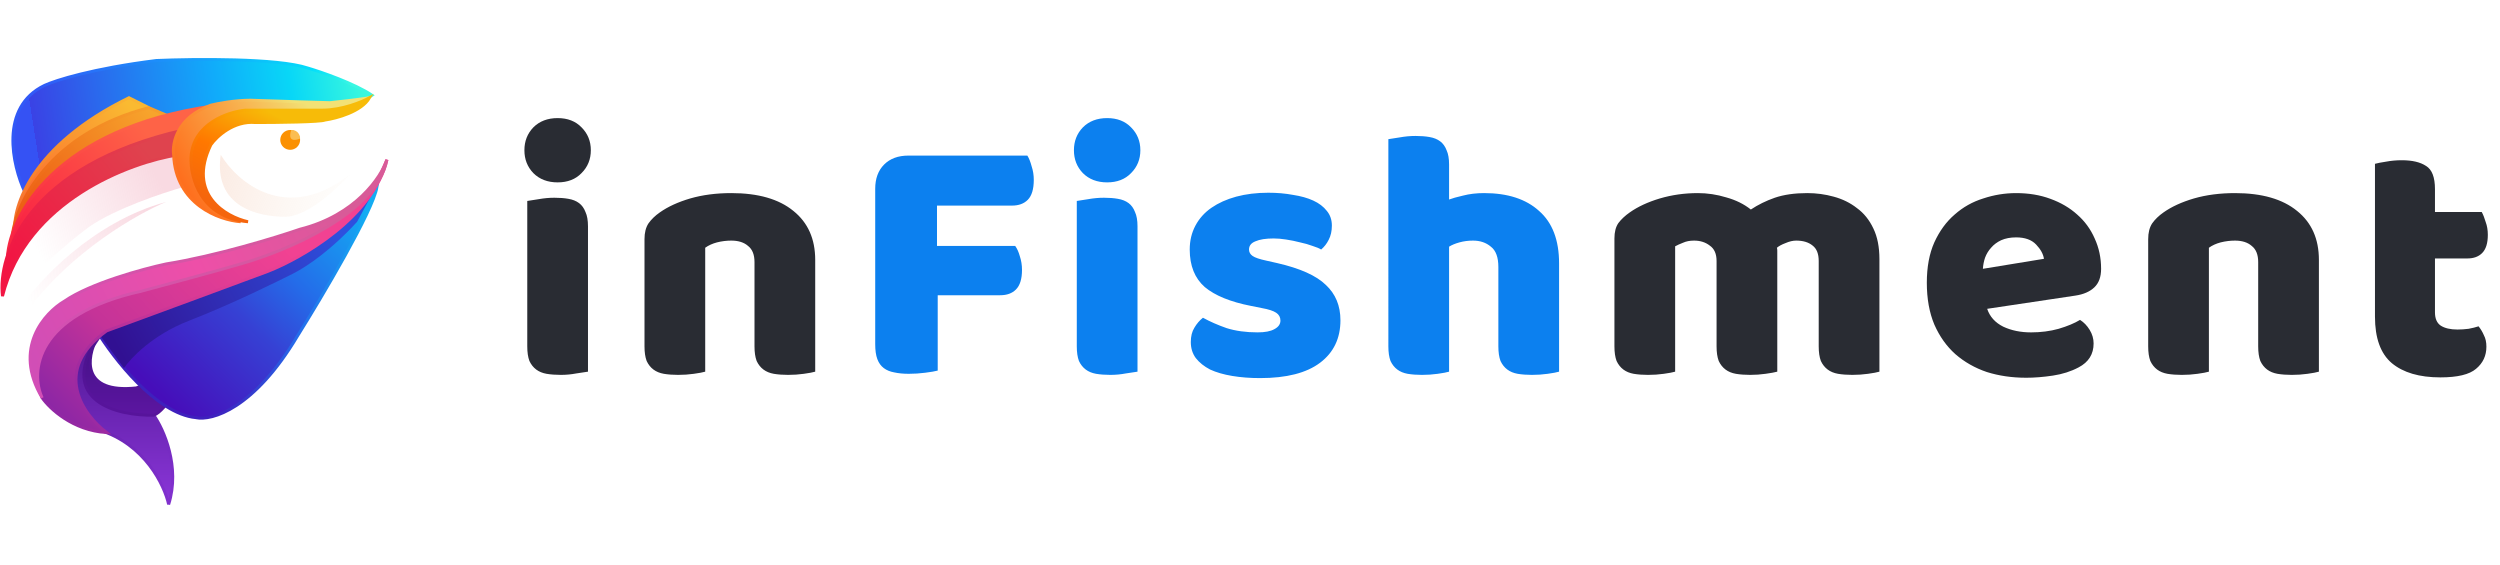
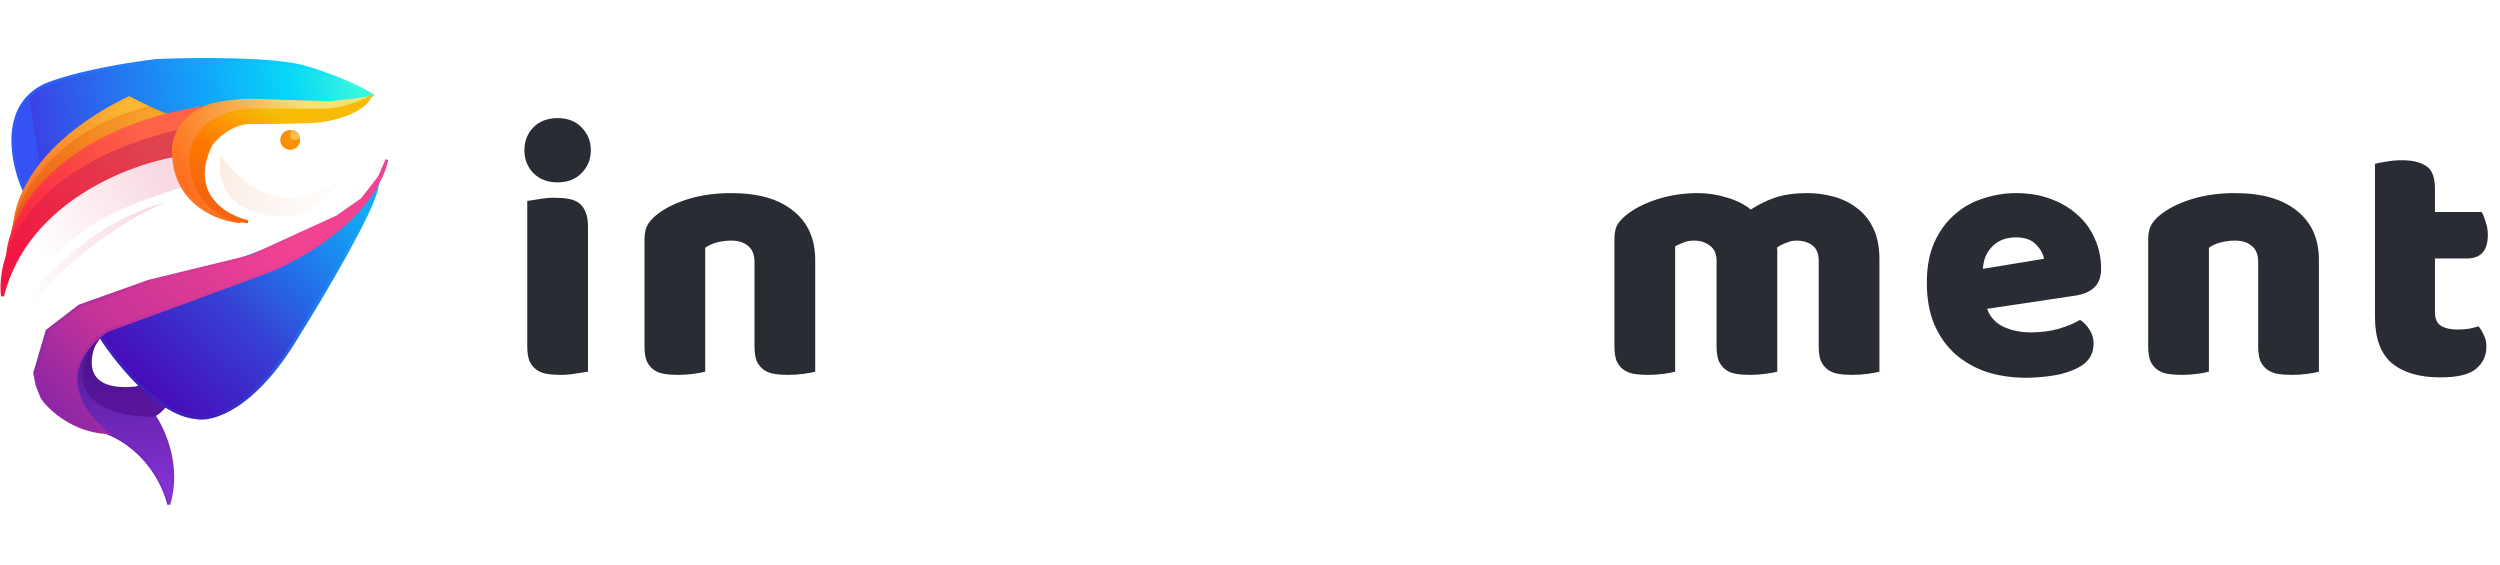
<svg xmlns="http://www.w3.org/2000/svg" width="168" height="38" fill="none" viewBox="0 0 168 38">
  <path fill="url(#paint0_linear)" d="M11.167 13.568C6.234 14.9 2.556 18.9 1.333 20.735l.5.166c2.934-4 7.445-6.555 9.334-7.333z" />
  <path fill="url(#paint1_linear)" stroke="url(#paint2_linear)" stroke-width=".2" d="M3 5.735C-.066 7.2.834 11.123 1.667 12.9l9.667-4.166 7.333-1 5.833-1L25 6.4c-1.2-.8-3.389-1.555-4.333-1.833-2-.667-7.611-.611-10.167-.5C6.234 4.6 3.723 5.4 3 5.735z" />
  <path fill="url(#paint3_linear)" d="M12.333 12.568l-.666-2.167H9l-4.333 2.167L2 15.235.333 18.568 0 21.235c.533-.667 1.667-2.056 2.167-2.667 1.6-1.6 3.222-2.889 3.833-3.333 1.733-1.2 4.944-2.278 6.333-2.667z" />
  <path fill="url(#paint4_linear)" stroke="url(#paint5_linear)" stroke-width=".2" d="M11.333 33.901c.8-2.533-.333-5.055-1-6l-3.5-1.333-1-1.833.333-1.334.667-1-.333.167c-3.067 2.133-1.39 5-.167 6.167l.333.166c3.067.934 4.39 3.723 4.667 5z" />
  <path fill="url(#paint6_linear)" d="M23.5 11.735c-4.267 3.333-7.556.5-8.667-1.334-.5 3.5 2.5 4.167 4.334 4.167 1.466 0 3.5-1.889 4.333-2.833z" />
  <path fill="url(#paint7_linear)" stroke="url(#paint8_linear)" stroke-width=".2" d="M10 7.235l-1.333-.667C2.133 9.768.833 13.9 1 15.568c.667-4.667 6.278-7.5 9-8.333z" />
  <path fill="url(#paint9_linear)" stroke="url(#paint10_linear)" stroke-width=".2" d="M11.167 7.734L10 7.234c-6.666 1.734-8.889 6.39-9.166 8.5 1.733-4.933 7.61-7.389 10.333-8z" />
  <path fill="url(#paint11_linear)" stroke="url(#paint12_linear)" stroke-width=".2" d="M9.167 26.068c-3.733.4-3.333-2.056-2.667-3.333C3.834 27 7.945 27.957 10.334 27.9c.4-.133.944-.833 1.166-1.166l-1.5-1-.833.333z" />
  <path fill="url(#paint13_linear)" d="M.5 17.235c1.6-5.067 8.556-7.778 11.834-8.5.37-.864 1.433-1.413 2.03-1.623C3.722 8.614.687 14.486.5 17.235z" />
  <path stroke="url(#paint14_linear)" stroke-width=".2" d="M14.5 7.068c-.041.012-.087.027-.136.044m0 0c-.597.21-1.66.76-2.03 1.623C9.056 9.457 2.1 12.168.5 17.235c.187-2.749 3.222-8.62 13.864-10.123z" />
  <path fill="url(#paint15_linear)" stroke="url(#paint16_linear)" stroke-width=".2" d="M12 10.4c-.133-.933.167-1.5.333-1.666C1.8 11.134-.167 17.18.167 19.901c1.6-6.4 8.555-9 11.833-9.5z" />
  <path fill="url(#paint17_linear)" stroke="url(#paint18_linear)" stroke-width=".2" d="M11.667 10.401c.133 3.334 3.056 4.39 4.5 4.5l-1.667-.833-.666-1-.667-1.833.167-1.334 1.833-1.666 6.833-.5 1.834-.5 1-.667c-.8.133-2.111.278-2.667.333-.267 0-3.667-.11-5.333-.166-1.067 0-2.223.222-2.667.333-2.267.8-2.611 2.555-2.5 3.333z" />
  <path fill="url(#paint19_linear)" stroke="url(#paint20_linear)" stroke-width=".2" d="M14.167 9.735c-1.6 3.333 1 4.833 2.5 5.166-3.2-.266-3.889-3-3.833-4.333.133-2.267 2.5-3.056 3.666-3.167h5.167c1.333 0 2.667-.555 3.167-.833-.534.933-2.222 1.389-3 1.5-.267.133-3.222.167-4.667.167-1.467-.134-2.61.944-3 1.5z" />
  <circle cx="19.5" cy="9.401" r=".667" fill="#FB9102" />
  <path fill="#FBBD51" d="M19.58 8.734c-.13.321-.196.886.587.578 0-.193-.118-.578-.587-.578z" />
  <path fill="url(#paint21_linear)" stroke="url(#paint22_linear)" stroke-width=".2" d="M13.167 28.068c-2.667-.267-5.556-4-6.667-5.834l3.5-2.5 12.5-4.666 2.833-2.5c-.266 1.6-3.666 7.333-5.333 10-2.933 4.933-5.778 5.722-6.833 5.5z" />
-   <path fill="url(#paint23_linear)" d="M8.333 24.735l-1.833-2.5 1-1.334 10.5-3.5 5-2.333 2.167-2.333L24 14.9c-1.667 1.834-3.333 3-4.333 3.5s-4 2-7 3.167c-2.4.933-3.89 2.5-4.334 3.167z" />
  <path fill="url(#paint24_linear)" stroke="url(#paint25_linear)" stroke-width=".2" d="M7.166 22.235c-3.733 2.666-1.555 5.666 0 6.833-2.266-.133-3.833-1.611-4.333-2.333L2.5 25.9l-.167-.833.833-2.833 2.167-1.667L10 18.901l6.833-1.666 5.834-2.667 1.666-1.167 1.167-1.5.5-1.166c-.933 3.866-5.722 6.61-8 7.5-2.133.8-8.111 3-10.834 4z" />
-   <path fill="url(#paint26_linear)" stroke="url(#paint27_linear)" stroke-width=".2" d="M9.5 19.568c-7.2 1.6-7.445 5.444-6.667 7.167-2-3.334.167-5.723 1.5-6.5 1.733-1.2 5.278-2.167 6.833-2.5 3.334-.534 7.39-1.778 9-2.334 3.734-.933 5.445-3.5 5.834-4.666-.667 3.6-6.834 6.166-9.834 7-1.333.4-5 1.389-6.666 1.833z" />
  <path fill="#292C33" d="M35.24 10.096c0-.608.2-1.12.6-1.536.416-.416.96-.624 1.632-.624.672 0 1.208.208 1.608.624.416.416.624.928.624 1.536s-.208 1.12-.624 1.536c-.4.416-.936.624-1.608.624s-1.216-.208-1.632-.624c-.4-.416-.6-.928-.6-1.536zm4.272 14.88c-.176.032-.44.072-.792.12-.336.064-.68.096-1.032.096s-.672-.024-.96-.072c-.272-.048-.504-.144-.696-.288-.192-.144-.344-.336-.456-.576-.096-.256-.144-.584-.144-.984v-9.768c.176-.032.432-.072.768-.12.352-.064.704-.096 1.056-.096.352 0 .664.024.936.072.288.048.528.144.72.288.192.144.336.344.432.6.112.24.168.56.168.96v9.768zm11.19-7.368c0-.496-.144-.856-.432-1.08-.272-.24-.648-.36-1.128-.36-.32 0-.64.04-.96.12-.304.08-.568.2-.792.36v8.328c-.16.048-.416.096-.768.144-.336.048-.688.072-1.056.072-.352 0-.672-.024-.96-.072-.272-.048-.504-.144-.696-.288-.192-.144-.344-.336-.456-.576-.096-.256-.144-.584-.144-.984v-7.2c0-.432.088-.784.264-1.056.192-.272.448-.52.768-.744.544-.384 1.224-.696 2.04-.936.832-.24 1.752-.36 2.76-.36 1.808 0 3.2.4 4.176 1.2.976.784 1.464 1.88 1.464 3.288v7.512c-.16.048-.416.096-.768.144-.336.048-.688.072-1.056.072-.352 0-.672-.024-.96-.072-.272-.048-.504-.144-.696-.288-.192-.144-.344-.336-.456-.576-.096-.256-.144-.584-.144-.984v-5.664zm63.379-4.632c.656 0 1.296.096 1.92.288.64.176 1.192.448 1.656.816.48-.32 1.016-.584 1.608-.792.608-.208 1.336-.312 2.184-.312.608 0 1.2.08 1.776.24.592.16 1.112.416 1.56.768.464.336.832.792 1.104 1.368.272.56.408 1.248.408 2.064v7.56c-.16.048-.416.096-.768.144-.336.048-.688.072-1.056.072-.352 0-.672-.024-.96-.072-.272-.048-.504-.144-.696-.288-.192-.144-.344-.336-.456-.576-.096-.256-.144-.584-.144-.984v-5.736c0-.48-.136-.824-.408-1.032-.272-.224-.64-.336-1.104-.336-.224 0-.464.056-.72.168-.256.096-.448.2-.576.312.016.064.024.128.024.192v8.136c-.176.048-.44.096-.792.144-.336.048-.68.072-1.032.072s-.672-.024-.96-.072c-.272-.048-.504-.144-.696-.288-.192-.144-.344-.336-.456-.576-.096-.256-.144-.584-.144-.984v-5.736c0-.48-.152-.824-.456-1.032-.288-.224-.64-.336-1.056-.336-.288 0-.536.048-.744.144-.208.08-.384.16-.528.24v8.424c-.16.048-.416.096-.768.144-.336.048-.688.072-1.056.072-.352 0-.672-.024-.96-.072-.272-.048-.504-.144-.696-.288-.192-.144-.344-.336-.456-.576-.096-.256-.144-.584-.144-.984v-7.248c0-.432.088-.776.264-1.032.192-.256.448-.496.768-.72.544-.384 1.216-.696 2.016-.936.816-.24 1.664-.36 2.544-.36zm22.073 12.408c-.944 0-1.824-.128-2.64-.384-.8-.272-1.504-.672-2.112-1.2-.592-.528-1.064-1.192-1.416-1.992-.336-.8-.504-1.736-.504-2.808 0-1.056.168-1.96.504-2.712.352-.768.808-1.392 1.368-1.872.56-.496 1.2-.856 1.92-1.08.72-.24 1.456-.36 2.208-.36.848 0 1.616.128 2.304.384.704.256 1.304.608 1.8 1.056.512.448.904.984 1.176 1.608.288.624.432 1.304.432 2.04 0 .544-.152.96-.456 1.248-.304.288-.728.472-1.272.552l-5.928.888c.176.528.536.928 1.08 1.2.544.256 1.168.384 1.872.384.656 0 1.272-.08 1.848-.24.592-.176 1.072-.376 1.44-.6.256.16.472.384.648.672.176.288.264.592.264.912 0 .72-.336 1.256-1.008 1.608-.512.272-1.088.456-1.728.552-.64.096-1.24.144-1.8.144zm-.672-9.432c-.384 0-.72.064-1.008.192-.272.128-.496.296-.672.504-.176.192-.312.416-.408.672-.08.24-.128.488-.144.744l4.104-.672c-.048-.32-.224-.64-.528-.96-.304-.32-.752-.48-1.344-.48zm16.268 1.656c0-.496-.144-.856-.432-1.08-.272-.24-.648-.36-1.128-.36-.32 0-.64.04-.96.12-.304.08-.568.2-.792.36v8.328c-.16.048-.416.096-.768.144-.336.048-.688.072-1.056.072-.352 0-.672-.024-.96-.072-.272-.048-.504-.144-.696-.288-.192-.144-.344-.336-.456-.576-.096-.256-.144-.584-.144-.984v-7.2c0-.432.088-.784.264-1.056.192-.272.448-.52.768-.744.544-.384 1.224-.696 2.04-.936.832-.24 1.752-.36 2.76-.36 1.808 0 3.2.4 4.176 1.2.976.784 1.464 1.88 1.464 3.288v7.512c-.16.048-.416.096-.768.144-.336.048-.688.072-1.056.072-.352 0-.672-.024-.96-.072-.272-.048-.504-.144-.696-.288-.192-.144-.344-.336-.456-.576-.096-.256-.144-.584-.144-.984v-5.664zm11.88 3.384c0 .416.128.712.384.888.272.176.648.264 1.128.264.24 0 .488-.016.744-.048.256-.048.48-.104.672-.168.144.176.264.376.36.6.112.208.168.464.168.768 0 .608-.232 1.104-.696 1.488-.448.384-1.248.576-2.4.576-1.408 0-2.496-.32-3.264-.96-.752-.64-1.128-1.68-1.128-3.12V11.008c.176-.048.424-.096.744-.144.336-.064.688-.096 1.056-.096.704 0 1.248.128 1.632.384.4.24.6.76.6 1.56v1.536h3.144c.096.176.184.4.264.672.096.256.144.544.144.864 0 .56-.128.968-.384 1.224-.24.24-.568.36-.984.36h-2.184v3.624z" />
-   <path fill="#0C80EF" d="M69.038 10.456c.112.176.208.416.288.72.096.288.144.592.144.912 0 .624-.136 1.072-.408 1.344-.256.256-.608.384-1.056.384h-5.04v2.712h5.256c.128.176.232.408.312.696.096.288.144.592.144.912 0 .608-.136 1.048-.408 1.32-.256.256-.608.384-1.056.384h-4.2v5.064c-.176.048-.456.096-.84.144-.368.048-.736.072-1.104.072-.368 0-.696-.032-.984-.096-.272-.048-.504-.144-.696-.288-.192-.144-.336-.344-.432-.6-.096-.256-.144-.592-.144-1.008v-10.44c0-.688.2-1.232.6-1.632.4-.4.944-.6 1.632-.6h7.992zm3.13-.36c0-.608.2-1.12.6-1.536.416-.416.96-.624 1.632-.624.672 0 1.208.208 1.608.624.416.416.624.928.624 1.536s-.208 1.12-.624 1.536c-.4.416-.936.624-1.608.624s-1.216-.208-1.632-.624c-.4-.416-.6-.928-.6-1.536zm4.272 14.88c-.176.032-.44.072-.792.12-.336.064-.68.096-1.032.096s-.672-.024-.96-.072c-.272-.048-.504-.144-.696-.288-.192-.144-.344-.336-.456-.576-.096-.256-.144-.584-.144-.984v-9.768c.176-.032.432-.072.768-.12.352-.064.704-.096 1.056-.096.352 0 .664.024.936.072.288.048.528.144.72.288.192.144.336.344.432.6.112.24.168.56.168.96v9.768zm13.638-3.456c0 1.216-.456 2.168-1.368 2.856-.912.688-2.256 1.032-4.032 1.032-.672 0-1.296-.048-1.872-.144-.576-.096-1.072-.24-1.488-.432-.4-.208-.72-.464-.96-.768-.224-.304-.336-.664-.336-1.08 0-.384.08-.704.24-.96.16-.272.352-.496.576-.672.464.256.992.488 1.584.696.608.192 1.304.288 2.088.288.496 0 .872-.072 1.128-.216.272-.144.408-.336.408-.576 0-.224-.096-.4-.288-.528-.192-.128-.512-.232-.96-.312l-.72-.144c-1.392-.272-2.432-.696-3.12-1.272-.672-.592-1.008-1.432-1.008-2.52 0-.592.128-1.128.384-1.608.256-.48.616-.88 1.08-1.2.464-.32 1.016-.568 1.656-.744.656-.176 1.376-.264 2.16-.264.592 0 1.144.048 1.656.144.528.08.984.208 1.368.384.384.176.688.408.912.696.224.272.336.6.336.984 0 .368-.072.688-.216.96-.128.256-.296.472-.504.648-.128-.08-.32-.16-.576-.24-.256-.096-.536-.176-.84-.24-.304-.08-.616-.144-.936-.192-.304-.048-.584-.072-.84-.072-.528 0-.936.064-1.224.192-.288.112-.432.296-.432.552 0 .176.08.32.24.432.16.112.464.216.912.312l.744.168c1.536.352 2.624.84 3.264 1.464.656.608.984 1.4.984 2.376zm14.692 3.456c-.16.048-.416.096-.768.144-.336.048-.688.072-1.056.072-.352 0-.672-.024-.96-.072-.272-.048-.504-.144-.696-.288-.192-.144-.344-.336-.456-.576-.096-.256-.144-.584-.144-.984v-5.328c0-.656-.168-1.112-.504-1.368-.32-.272-.72-.408-1.2-.408-.32 0-.624.04-.912.12-.288.08-.52.176-.696.288v8.4c-.16.048-.416.096-.768.144-.336.048-.688.072-1.056.072-.352 0-.672-.024-.96-.072-.272-.048-.504-.144-.696-.288-.192-.144-.344-.336-.456-.576-.096-.256-.144-.584-.144-.984V9.352c.176-.032.432-.072.768-.12.352-.064.704-.096 1.056-.096.352 0 .664.024.936.072.288.048.528.144.72.288.192.144.336.344.432.6.112.24.168.56.168.96v2.352c.208-.08.52-.168.936-.264.432-.112.904-.168 1.416-.168 1.584 0 2.816.4 3.696 1.2.896.784 1.344 1.96 1.344 3.528v7.272z" />
  <defs>
    <linearGradient id="paint0_linear" x1="10" x2="2" y1="14.068" y2="20.401" gradientUnits="userSpaceOnUse">
      <stop stop-color="#F9DAE2" />
      <stop offset="1" stop-color="#F9DAE2" stop-opacity="0" />
    </linearGradient>
    <linearGradient id="paint1_linear" x1="29" x2="2.5" y1="5.901" y2="10.068" gradientUnits="userSpaceOnUse">
      <stop offset=".171" stop-color="#39F8DE" />
      <stop offset=".348" stop-color="#08D7F7" />
      <stop offset=".545" stop-color="#11A9FA" />
      <stop offset="1" stop-color="#3A42E5" />
      <stop offset="1" stop-color="#3552F4" />
    </linearGradient>
    <linearGradient id="paint2_linear" x1="23.667" x2="2.5" y1="6.235" y2="6.735" gradientUnits="userSpaceOnUse">
      <stop stop-color="#3AF7E2" />
      <stop offset=".125" stop-color="#04DEFA" />
      <stop offset=".455" stop-color="#14A4FB" />
      <stop offset="1" stop-color="#3159F7" />
    </linearGradient>
    <linearGradient id="paint3_linear" x1="10.667" x2="2.5" y1="12.068" y2="16.901" gradientUnits="userSpaceOnUse">
      <stop stop-color="#F9DAE2" />
      <stop offset="1" stop-color="#F9DAE2" stop-opacity="0" />
    </linearGradient>
    <linearGradient id="paint4_linear" x1="8.185" x2="8.185" y1="22.401" y2="33.901" gradientUnits="userSpaceOnUse">
      <stop stop-color="#4D1691" />
      <stop offset="1" stop-color="#8B36D9" />
    </linearGradient>
    <linearGradient id="paint5_linear" x1="7.333" x2="11.166" y1="23.401" y2="32.901" gradientUnits="userSpaceOnUse">
      <stop stop-color="#571B9C" />
      <stop offset="1" stop-color="#8030CD" />
    </linearGradient>
    <linearGradient id="paint6_linear" x1="14.5" x2="25.333" y1="11.901" y2="13.735" gradientUnits="userSpaceOnUse">
      <stop stop-color="#FBEBE3" />
      <stop offset="1" stop-color="#FCF9F3" stop-opacity="0" />
    </linearGradient>
    <linearGradient id="paint7_linear" x1="8.667" x2="1.833" y1="7.068" y2="12.568" gradientUnits="userSpaceOnUse">
      <stop stop-color="#FABA31" />
      <stop offset="1" stop-color="#FB7130" />
    </linearGradient>
    <linearGradient id="paint8_linear" x1="9.333" x2="1.5" y1="5.735" y2="13.735" gradientUnits="userSpaceOnUse">
      <stop stop-color="#FABA31" />
      <stop offset="1" stop-color="#F67730" />
    </linearGradient>
    <linearGradient id="paint9_linear" x1="10.167" x2="2" y1="7.568" y2="13.568" gradientUnits="userSpaceOnUse">
      <stop stop-color="#F7A42C" />
      <stop offset="1" stop-color="#ED5F15" />
    </linearGradient>
    <linearGradient id="paint10_linear" x1="9.5" x2="1.5" y1="7.068" y2="14.068" gradientUnits="userSpaceOnUse">
      <stop stop-color="#F69E2A" />
      <stop offset="1" stop-color="#ED5F15" />
    </linearGradient>
    <linearGradient id="paint11_linear" x1="8.566" x2="8.566" y1="22.735" y2="27.904" gradientUnits="userSpaceOnUse">
      <stop stop-color="#421284" />
      <stop offset="1" stop-color="#5C15A1" />
    </linearGradient>
    <linearGradient id="paint12_linear" x1="7" x2="6.667" y1="24.401" y2="26.568" gradientUnits="userSpaceOnUse">
      <stop stop-color="#4D1390" />
      <stop offset="1" stop-color="#57149B" />
    </linearGradient>
    <linearGradient id="paint13_linear" x1="9.834" x2="1.167" y1="8.901" y2="16.068" gradientUnits="userSpaceOnUse">
      <stop stop-color="#FE6347" />
      <stop offset="1" stop-color="#F92143" />
    </linearGradient>
    <linearGradient id="paint14_linear" x1="8.334" x2=".667" y1="7.568" y2="15.401" gradientUnits="userSpaceOnUse">
      <stop stop-color="#FE6347" />
      <stop offset="1" stop-color="#F92643" />
    </linearGradient>
    <linearGradient id="paint15_linear" x1="10" x2=".833" y1="10.234" y2="17.734" gradientUnits="userSpaceOnUse">
      <stop stop-color="#DF434E" />
      <stop offset="1" stop-color="#F21543" />
    </linearGradient>
    <linearGradient id="paint16_linear" x1="11" x2=".5" y1="9.901" y2="18.567" gradientUnits="userSpaceOnUse">
      <stop stop-color="#DF434E" />
      <stop offset="1" stop-color="#F21543" />
    </linearGradient>
    <linearGradient id="paint17_linear" x1="20.667" x2="12" y1="7.068" y2="11.901" gradientUnits="userSpaceOnUse">
      <stop stop-color="#F2E175" />
      <stop offset=".501" stop-color="#F9A646" />
      <stop offset="1" stop-color="#FE6E1D" />
    </linearGradient>
    <linearGradient id="paint18_linear" x1="19.5" x2="12.667" y1="6.568" y2="12.735" gradientUnits="userSpaceOnUse">
      <stop stop-color="#F2E175" />
      <stop offset=".531" stop-color="#FB9136" />
      <stop offset="1" stop-color="#FE7220" />
    </linearGradient>
    <linearGradient id="paint19_linear" x1="18.834" x2="15.167" y1="7.901" y2="15.068" gradientUnits="userSpaceOnUse">
      <stop stop-color="#F7BB08" />
      <stop offset=".466" stop-color="#FF7800" />
      <stop offset="1" stop-color="#F26010" />
    </linearGradient>
    <linearGradient id="paint20_linear" x1="17.501" x2="13.667" y1="7.068" y2="13.068" gradientUnits="userSpaceOnUse">
      <stop stop-color="#F7BB08" />
      <stop offset=".478" stop-color="#FE8301" />
      <stop offset="1" stop-color="#F5650D" />
    </linearGradient>
    <linearGradient id="paint21_linear" x1="24.333" x2="11.5" y1="13.901" y2="27.234" gradientUnits="userSpaceOnUse">
      <stop stop-color="#12ACF3" />
      <stop offset=".364" stop-color="#246CE9" />
      <stop offset=".59" stop-color="#3641D4" />
      <stop offset="1" stop-color="#460EBA" />
    </linearGradient>
    <linearGradient id="paint22_linear" x1="24.5" x2="13.167" y1="14.401" y2="27.068" gradientUnits="userSpaceOnUse">
      <stop stop-color="#13ACF2" />
      <stop offset=".543" stop-color="#256CEB" />
      <stop offset="1" stop-color="#3E20BD" />
    </linearGradient>
    <linearGradient id="paint23_linear" x1="22.667" x2="8" y1="15.235" y2="23.568" gradientUnits="userSpaceOnUse">
      <stop stop-color="#2E50DE" />
      <stop offset="1" stop-color="#311092" />
    </linearGradient>
    <linearGradient id="paint24_linear" x1="18.5" x2="4.666" y1="15.568" y2="28.735" gradientUnits="userSpaceOnUse">
      <stop stop-color="#F24292" />
      <stop offset=".662" stop-color="#C53398" />
      <stop offset="1" stop-color="#8C26A5" />
    </linearGradient>
    <linearGradient id="paint25_linear" x1="20.666" x2="3.333" y1="16.401" y2="26.901" gradientUnits="userSpaceOnUse">
      <stop stop-color="#F24292" />
      <stop offset=".467" stop-color="#D13796" />
      <stop offset="1" stop-color="#9127A4" />
    </linearGradient>
    <linearGradient id="paint26_linear" x1="24.833" x2="2.5" y1="12.735" y2="24.568" gradientUnits="userSpaceOnUse">
      <stop stop-color="#D45D95" />
      <stop offset=".501" stop-color="#EE4FA8" />
      <stop offset="1" stop-color="#D14EB6" />
    </linearGradient>
    <linearGradient id="paint27_linear" x1="23.166" x2="2.166" y1="13.735" y2="25.401" gradientUnits="userSpaceOnUse">
      <stop stop-color="#D85B98" />
      <stop offset="1" stop-color="#D24EB6" />
    </linearGradient>
  </defs>
</svg>